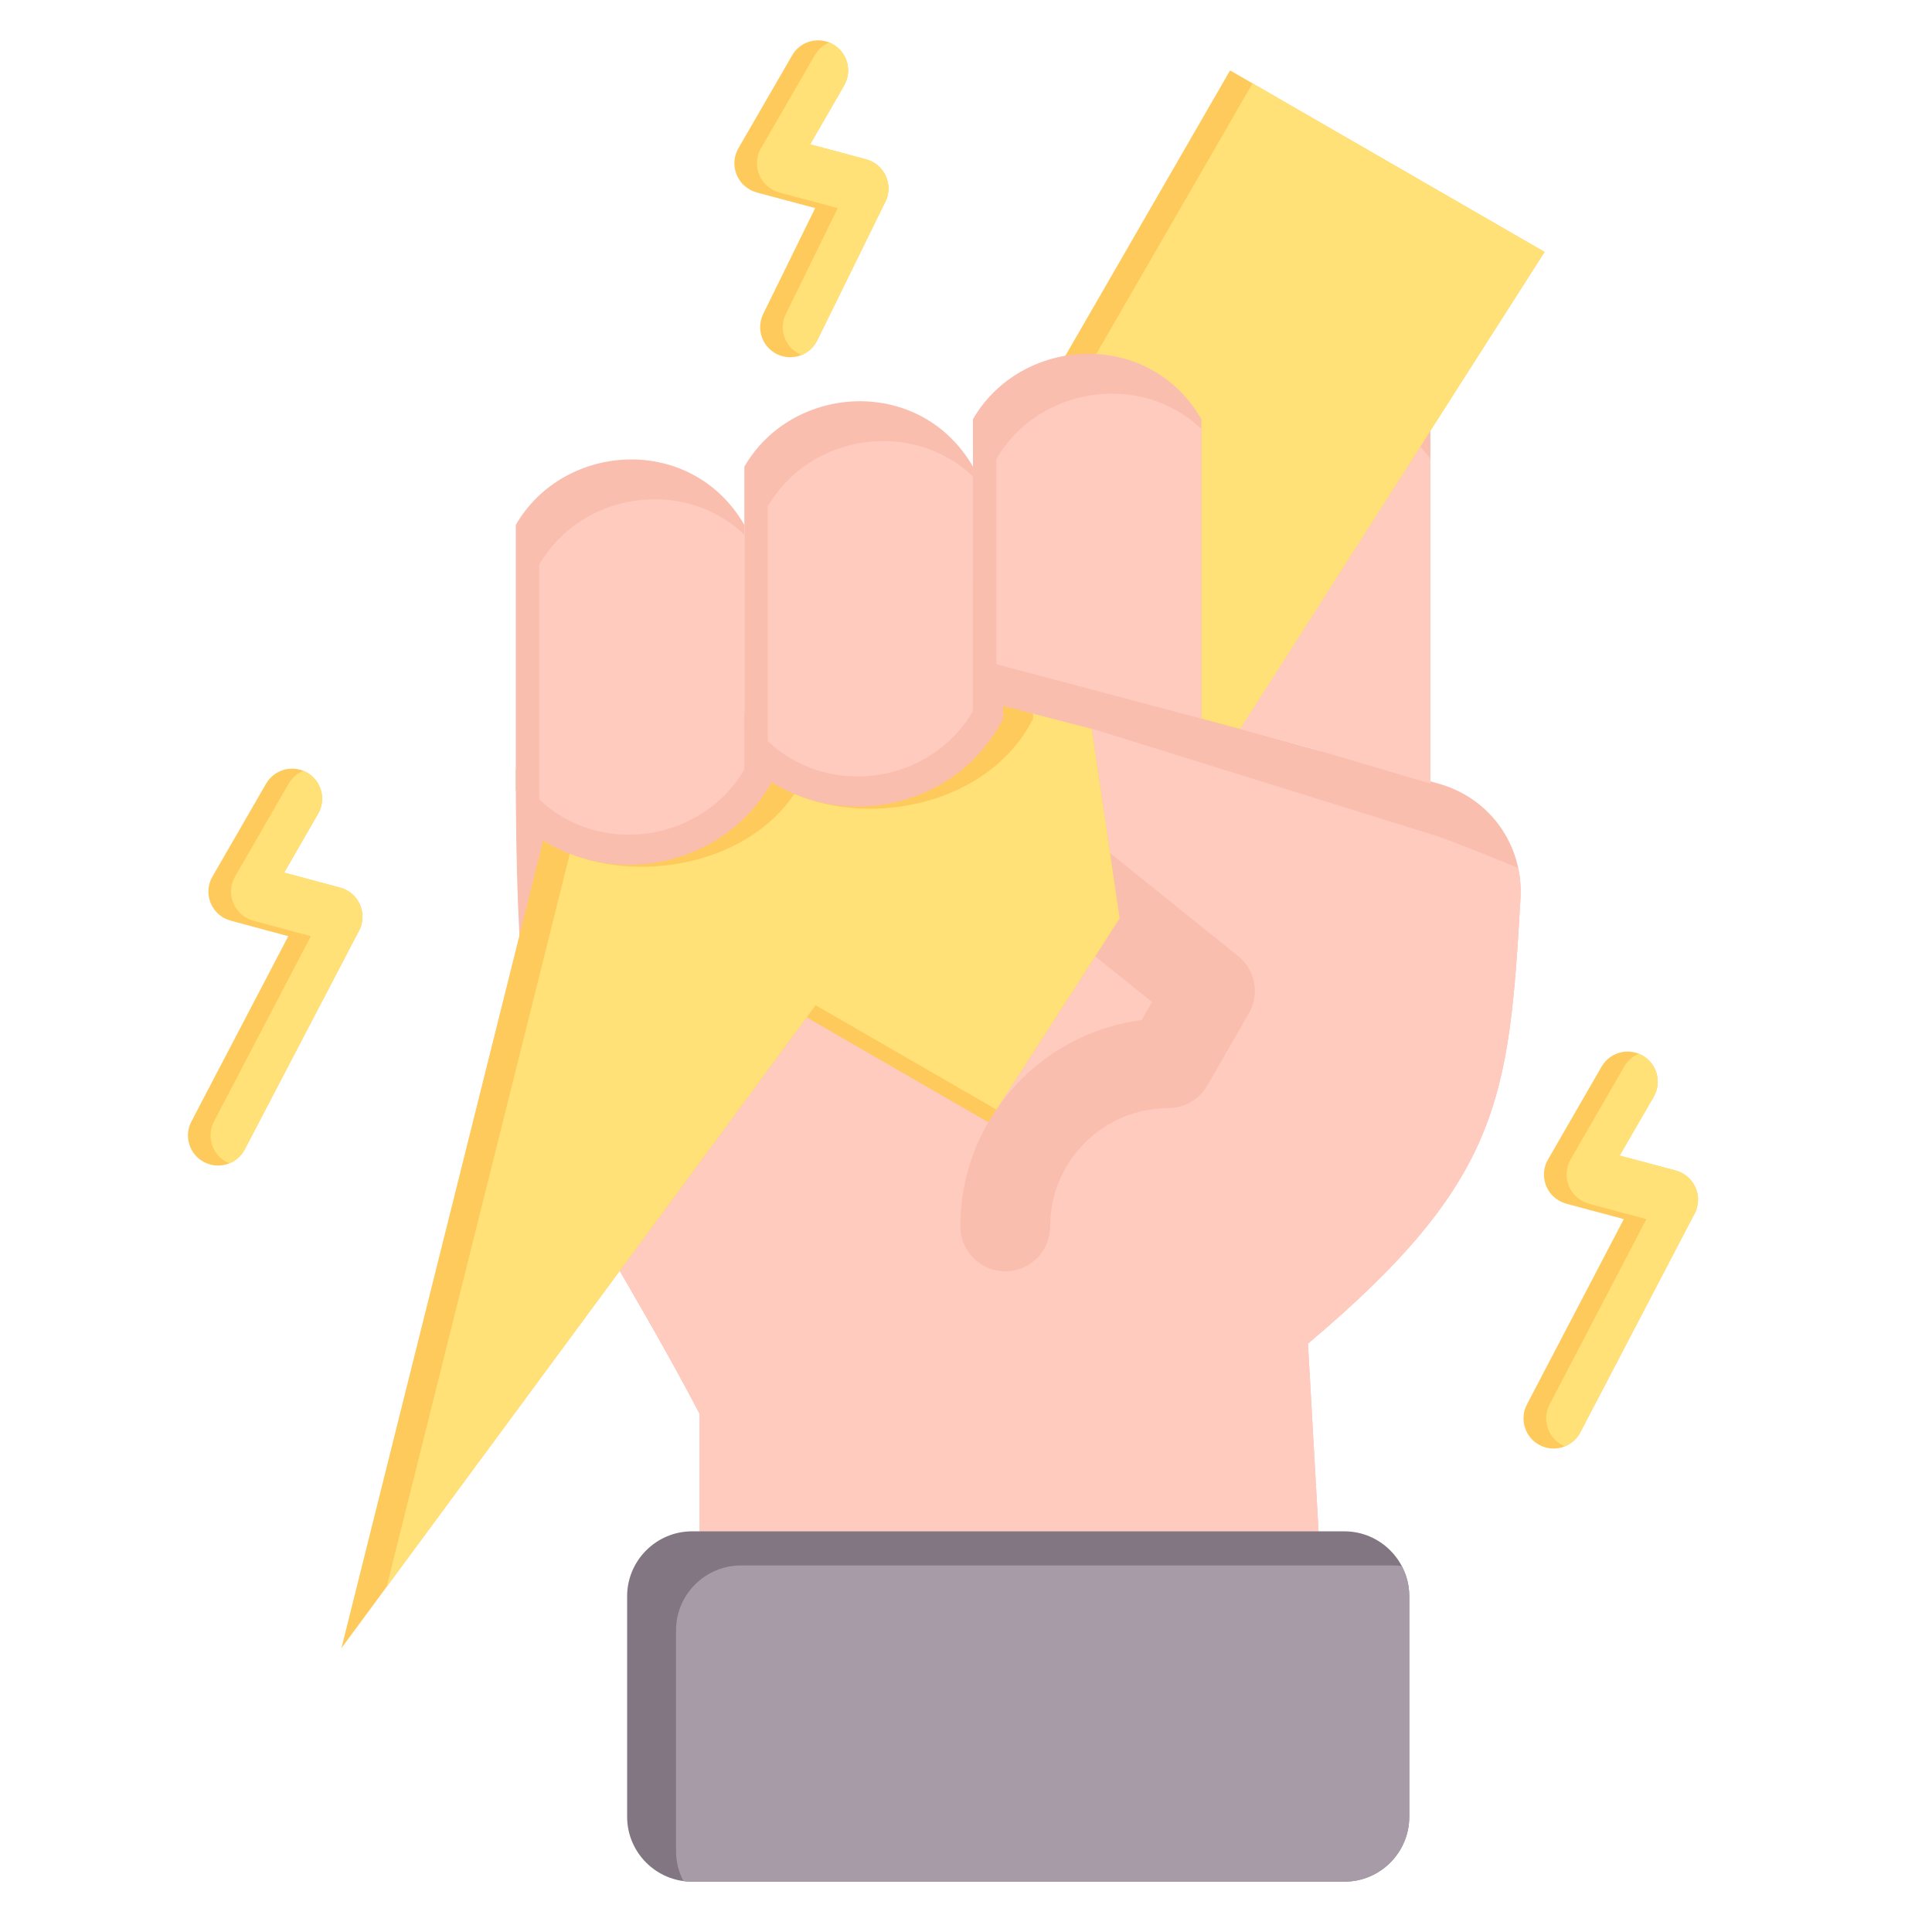
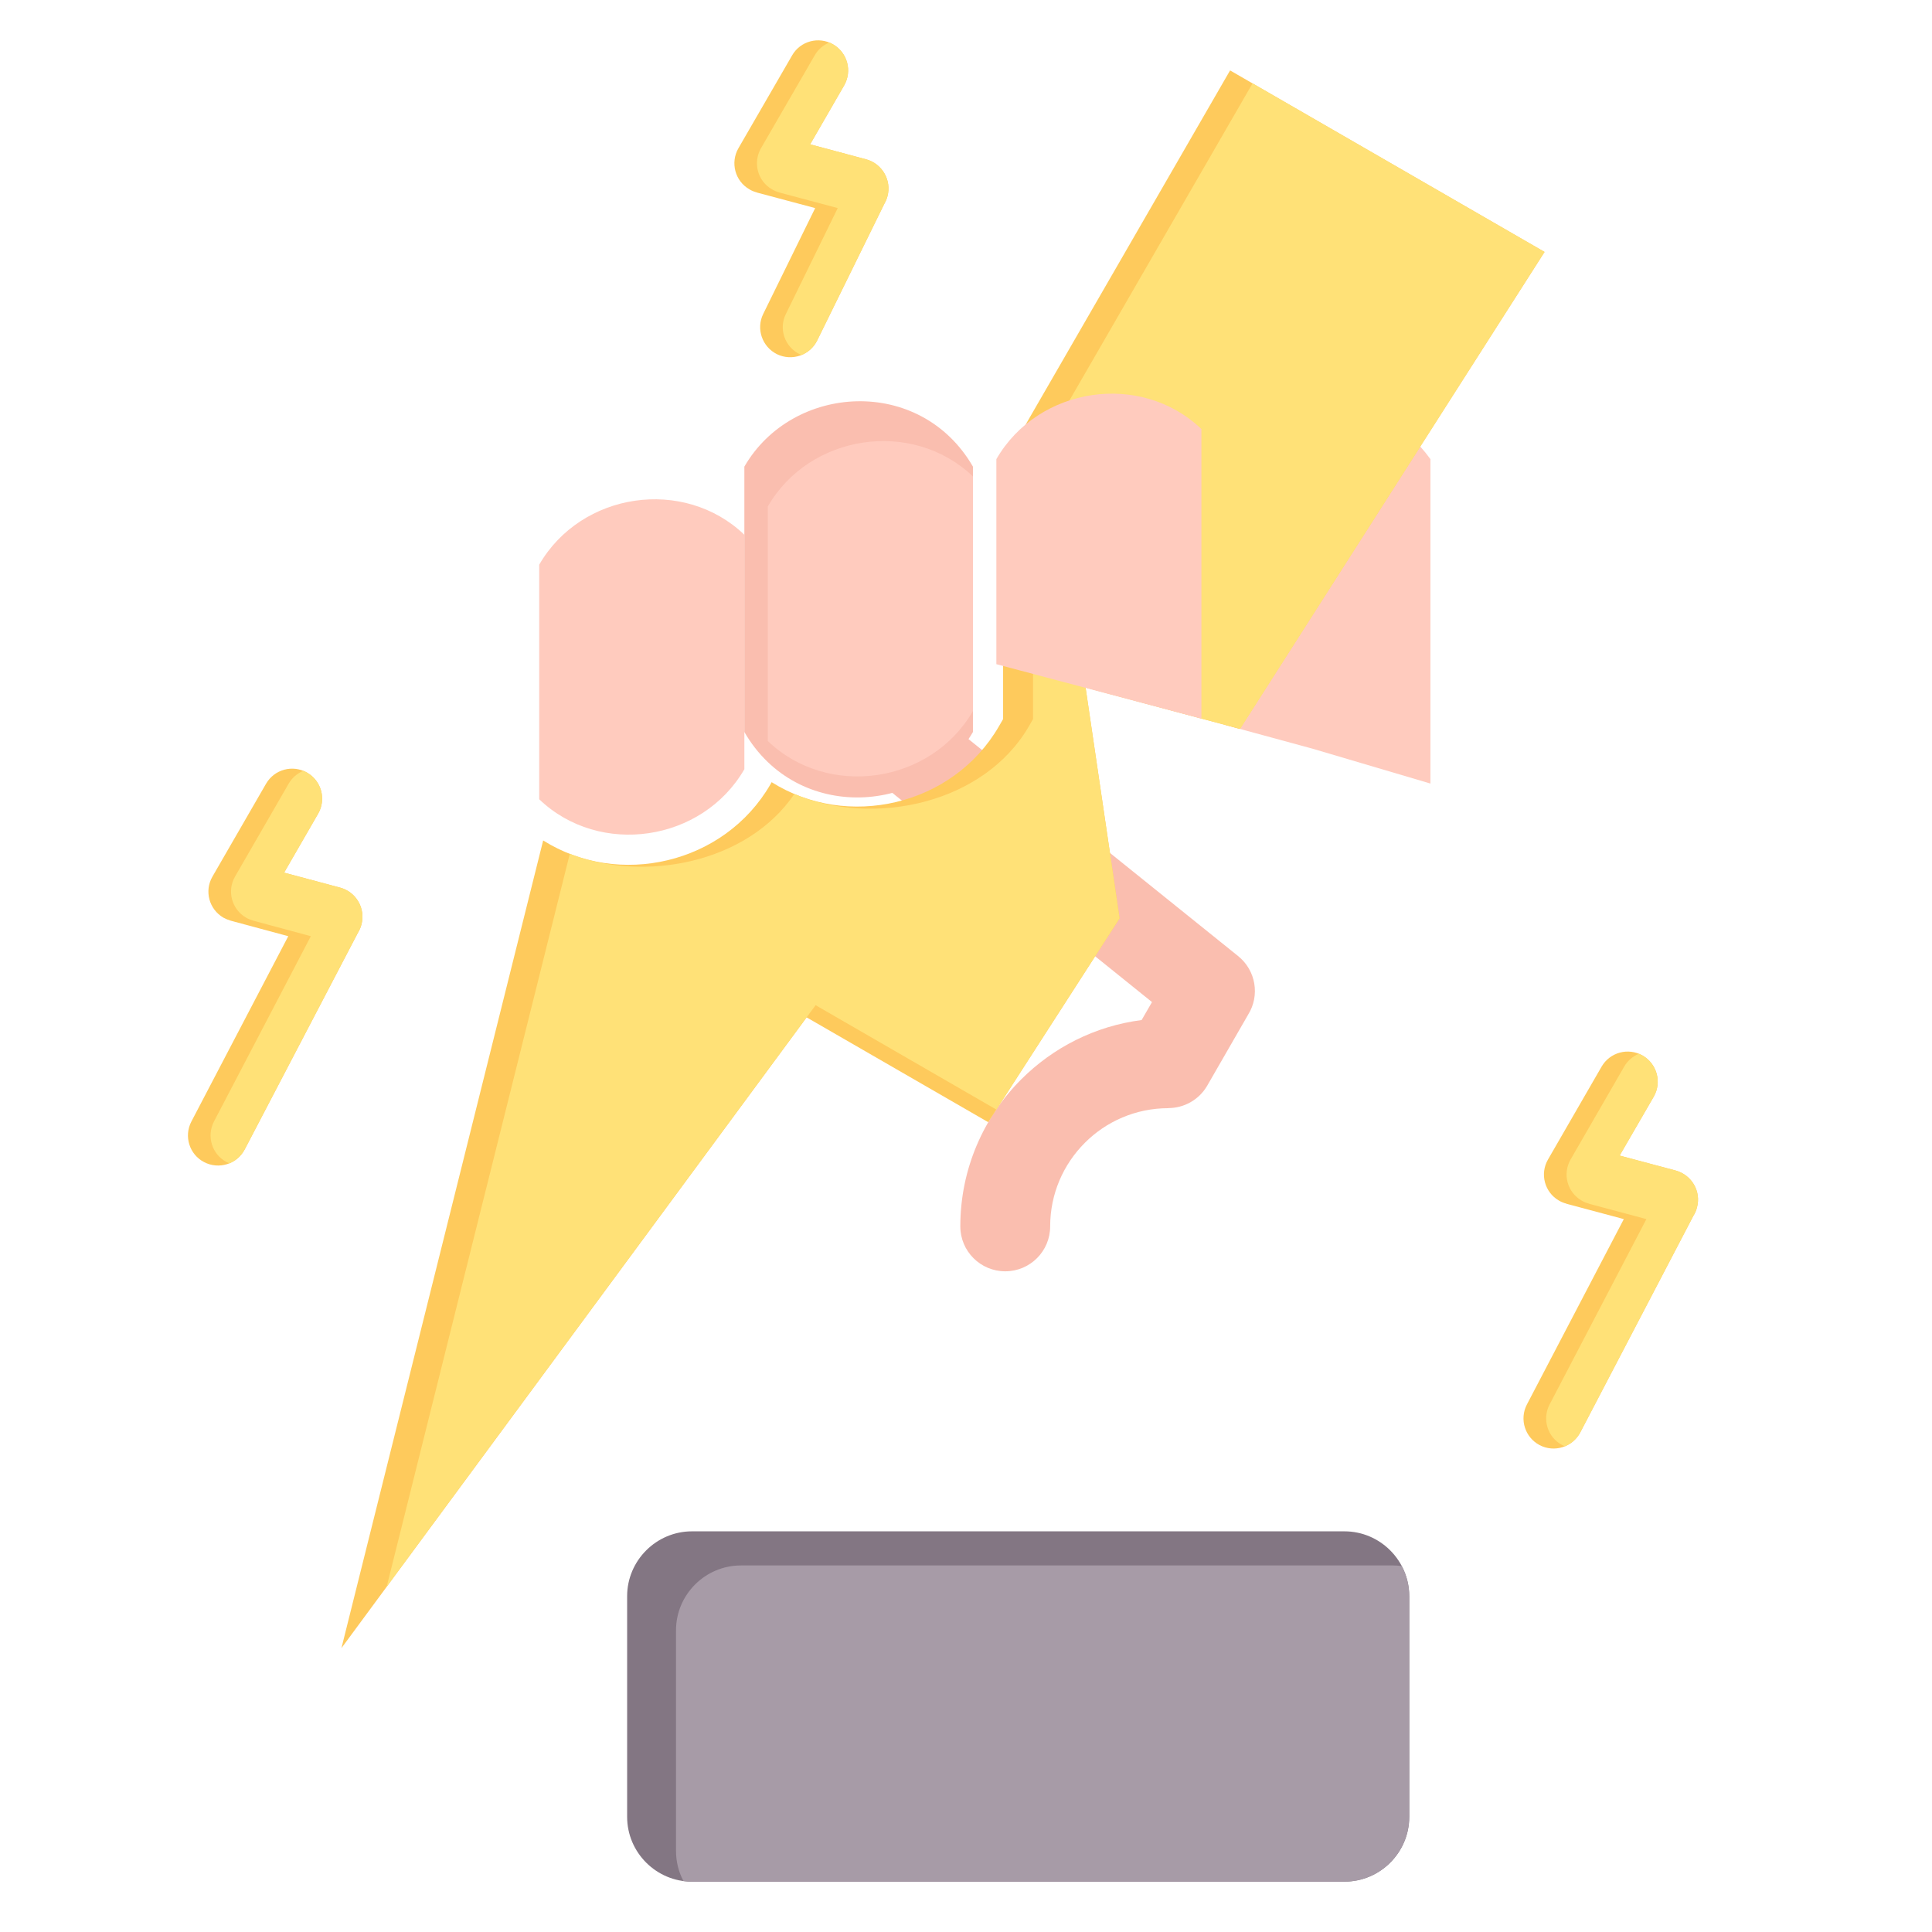
<svg xmlns="http://www.w3.org/2000/svg" id="Layer_1" viewBox="0 0 512 512" data-name="Layer 1">
  <path d="m209.907 14.695c2.183-3.827 7.058-5.131 10.857-2.948 3.827 2.211 5.131 7.058 2.948 10.885l-9.014 15.619 14.825 3.969c4.252 1.134 6.803 5.527 5.669 9.779-.198.737-.482 1.417-.85 2.041l-17.773 36.17c-1.927 3.94-6.69 5.584-10.658 3.657-3.94-1.956-5.584-6.718-3.657-10.658l13.776-28.063-15.506-4.138v-.028c-.652-.17-1.304-.425-1.899-.794-3.827-2.183-5.131-7.058-2.948-10.885l14.23-24.604zm-139.408 193.011c2.211-3.827 7.058-5.131 10.885-2.948 3.799 2.183 5.131 7.058 2.92 10.885l-9.014 15.619 14.854 3.969c4.252 1.134 6.775 5.528 5.641 9.78-.198.794-.539 1.531-.936 2.183l-29.99 57.402c-2.041 3.912-6.86 5.414-10.772 3.373-3.884-2.013-5.414-6.832-3.373-10.743l25.682-49.124-15.25-4.11c-.652-.198-1.304-.454-1.928-.794-3.798-2.211-5.131-7.058-2.92-10.885l14.202-24.605zm353.933 74.976c2.211-3.827 7.058-5.131 10.885-2.948 3.799 2.211 5.131 7.058 2.948 10.885l-9.043 15.619 14.854 3.969c4.252 1.162 6.803 5.528 5.641 9.78-.198.794-.51 1.531-.936 2.183l-29.99 57.43c-2.041 3.884-6.86 5.414-10.772 3.373-3.883-2.041-5.414-6.86-3.373-10.772l25.682-49.124-15.25-4.082v-.029c-.652-.17-1.304-.425-1.927-.794-3.799-2.183-5.131-7.058-2.92-10.885z" fill="#feca5c" />
  <path d="m219.799 11.265c.312.142.652.312.964.482 3.827 2.211 5.131 7.058 2.948 10.885l-9.014 15.619 14.825 3.969c4.252 1.134 6.803 5.527 5.669 9.779-.198.737-.482 1.417-.85 2.041l-17.773 36.17c-.879 1.814-2.409 3.146-4.167 3.884-.17-.085-.34-.17-.482-.227-3.969-1.956-5.613-6.718-3.656-10.658l13.748-28.063-15.506-4.138v-.028c-.652-.17-1.276-.425-1.899-.794-3.827-2.183-5.131-7.058-2.948-10.885l14.23-24.604c.907-1.616 2.324-2.778 3.912-3.43zm-143.319 196.441c.935-1.616 2.324-2.778 3.912-3.43.34.142.68.283.992.482 3.799 2.183 5.131 7.058 2.92 10.885l-9.014 15.619 14.854 3.969c4.252 1.134 6.775 5.528 5.641 9.78-.198.794-.539 1.531-.936 2.183l-29.99 57.402c-.936 1.758-2.381 3.033-4.082 3.713-.227-.114-.453-.198-.708-.34-3.884-2.013-5.386-6.832-3.373-10.743l25.682-49.124-15.25-4.11c-.652-.198-1.304-.454-1.899-.794-3.827-2.211-5.131-7.058-2.948-10.885l14.202-24.605zm353.934 74.976c.935-1.616 2.324-2.778 3.94-3.43.312.142.652.312.964.482 3.799 2.211 5.131 7.058 2.948 10.885l-9.043 15.619 14.854 3.969c4.252 1.162 6.803 5.528 5.641 9.78-.198.794-.51 1.531-.936 2.183l-29.99 57.43c-.935 1.729-2.381 3.005-4.082 3.685-.227-.085-.454-.198-.68-.312-3.912-2.041-5.414-6.86-3.373-10.772l25.654-49.124-15.25-4.082v-.029c-.652-.17-1.304-.425-1.899-.794-3.827-2.183-5.131-7.058-2.948-10.885l14.202-24.605z" fill="#ffe177" />
-   <path d="m402.946 238.037c-3.061 52.951-5.131 74.919-56.324 118.035l2.806 49.748h-164.013v-31.125c-37.474-71.263-48.728-64.545-48.728-170.759l121.153-30.416 123.307 34.129c13.663 3.77 22.592 16.243 21.798 30.388z" fill="#fabeaf" fill-rule="evenodd" />
-   <path d="m402.946 238.037c-3.061 52.951-5.131 74.919-56.324 118.035l2.806 49.748h-164.013v-31.125l-.028-.057c-.567-1.077-1.134-2.126-1.672-3.175l-.085-.114c-.539-1.02-1.077-2.012-1.587-3.005l-.114-.198c-9.751-18.085-17.575-30.841-23.811-42.123-5.244-19.021-7.285-43.767-7.285-88.979l84.302-10.29 52.781-34.101 92.863 28.914c2.126.652 15.704 5.953 21.572 8.504.539 2.551.737 5.216.595 7.965z" fill="#ffcbbe" fill-rule="evenodd" />
  <path d="m220.99 197.643c-5.159-4.082-6.01-11.537-1.928-16.696 4.082-5.131 11.565-5.981 16.696-1.899l92.324 74.296c4.762 3.798 5.839 10.488 2.693 15.534l-10.857 18.85c-2.211 3.799-6.208 5.925-10.29 5.925v.028c-8.646 0-16.498 3.515-22.139 9.184-5.669 5.669-9.184 13.493-9.184 22.139 0 6.576-5.329 11.906-11.906 11.906s-11.906-5.329-11.906-11.906c0-15.222 6.18-28.999 16.157-38.976 8.391-8.391 19.502-14.116 31.89-15.704l2.75-4.762-84.302-67.918z" fill="#fabeaf" />
  <g fill-rule="evenodd">
-     <path d="m318.388 111.101c13.266-22.961 47.424-22.961 60.69 0v100.233l-30.331-12.784-30.359-8.135v-79.313z" fill="#fabeaf" />
    <path d="m347.925 198.437-23.329-6.35v-70.413c13.181-22.847 40.422-19.389 54.482 0v85.975z" fill="#ffcbbe" />
    <path d="m183.374 498.654h172.913c9.468 0 17.178-7.71 17.178-17.178v-58.479c0-9.439-7.71-17.178-17.178-17.178h-172.913c-9.439 0-17.178 7.738-17.178 17.178v58.479c0 9.468 7.739 17.178 17.178 17.178z" fill="#837683" />
    <path d="m183.374 498.654h172.913c9.468 0 17.178-7.71 17.178-17.178v-58.479c0-2.863-.709-5.584-1.984-7.965-.708-.113-1.474-.17-2.239-.17h-172.913c-9.439 0-17.178 7.739-17.178 17.178v58.479c0 2.891.708 5.612 1.984 7.994.737.085 1.474.142 2.24.142z" fill="#a79ba7" />
    <path d="m90.483 436.773 123.279-167.159 48.132 27.78 34.81-54.028-9.014-61.172 40.875 10.97 80.759-126.397-83.339-48.104-60.151 104.202v67.691l-1.077 1.871c-12.246 21.232-40.309 27.439-60.265 14.854l-.312.567c-12.246 21.203-40.28 27.468-60.236 14.882l-53.461 214.044z" fill="#feca5c" />
    <path d="m102.473 420.503 111.288-150.888 2.381-3.232 47.906 27.666 32.655-50.683-9.014-61.172 8.249 2.211 32.712 8.759 80.674-126.397-77.386-44.674-58.195 100.771h.028v67.691l-1.077 1.871c-11.934 20.665-41.329 26.787-62.192 18-12.416 18.312-39.77 23.528-59.499 15.846l-48.529 194.23z" fill="#ffe177" />
-     <path d="m136.688 139.107c12.728-22.054 46.602-24.18 60.576 0v70.328c-12.728 22.053-46.63 24.151-60.576 0z" fill="#fabeaf" />
    <path d="m197.264 141.715v62.135c-11.112 19.247-38.353 23.301-54.368 7.965v-62.164c11.112-19.247 38.324-23.301 54.368-7.937z" fill="#ffcbbe" />
    <path d="m197.264 123.659c12.728-22.025 46.602-24.151 60.576 0v70.327c-12.756 22.053-46.63 24.179-60.576 0z" fill="#fabeaf" />
    <path d="m257.84 126.266v62.164c-11.112 19.247-38.353 23.301-54.369 7.937v-62.135c11.112-19.248 38.324-23.301 54.369-7.966z" fill="#ffcbbe" />
-     <path d="m257.84 155.35v-44.249c12.728-22.054 46.602-24.18 60.548 0v79.342l-28.177 2.948-26.164-6.775-11.792 14.116-3.175 1.587 8.192-9.468.567-2.381v-35.121z" fill="#fabeaf" />
    <path d="m318.388 113.709v76.734l-54.34-14.428v-54.34c11.112-19.247 38.324-23.329 54.34-7.965z" fill="#ffcbbe" />
  </g>
</svg>